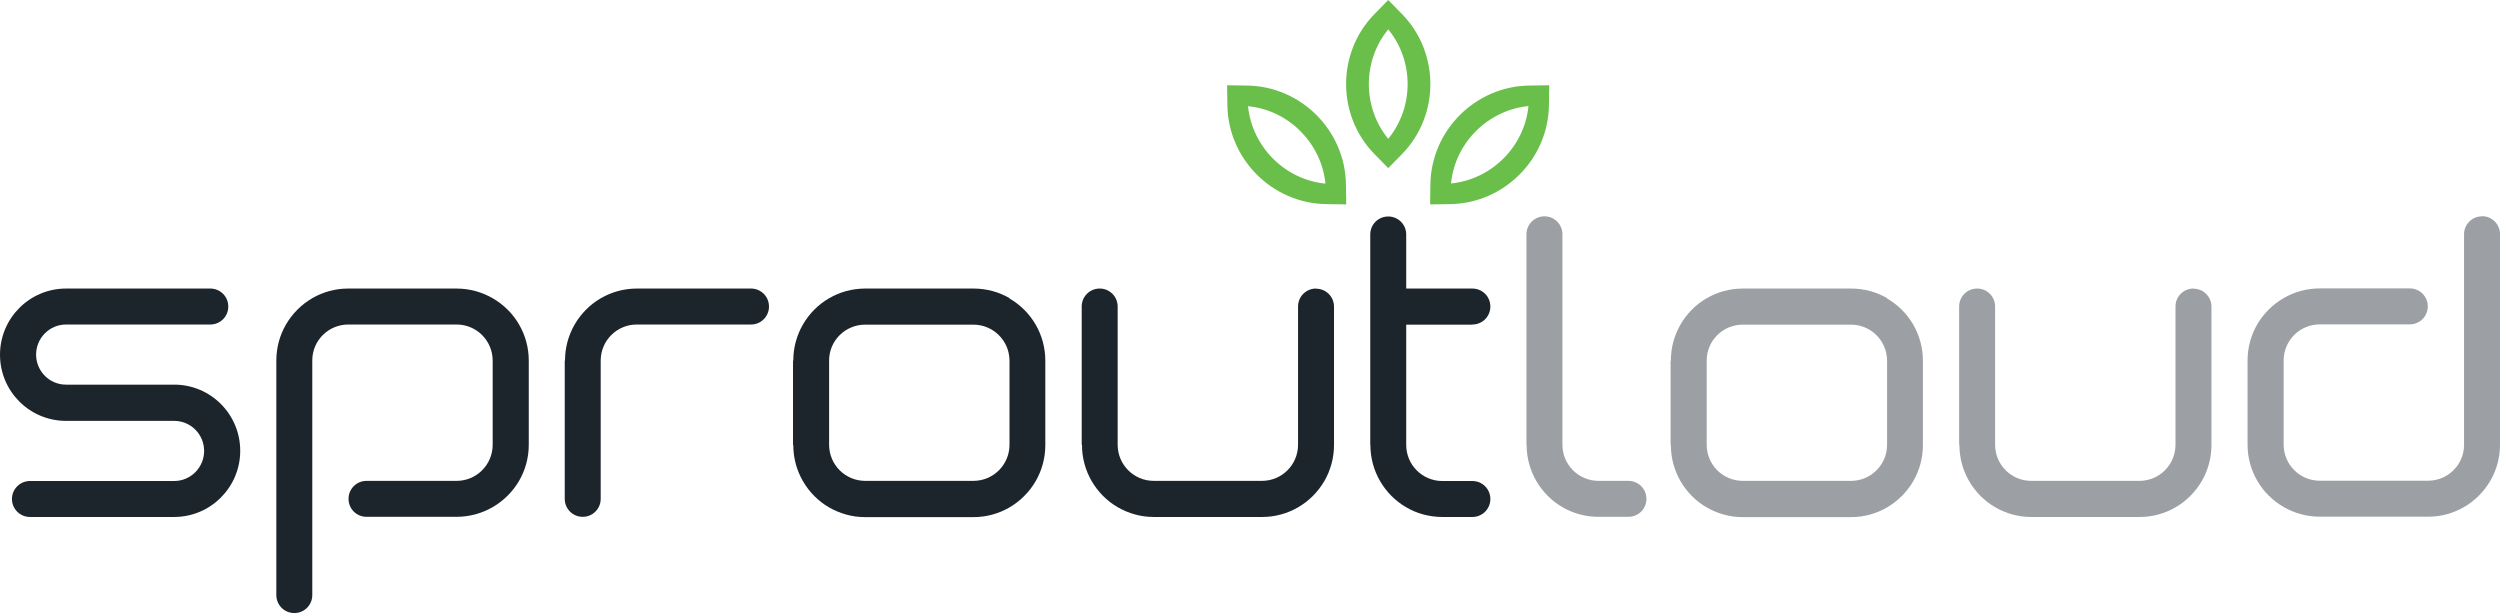
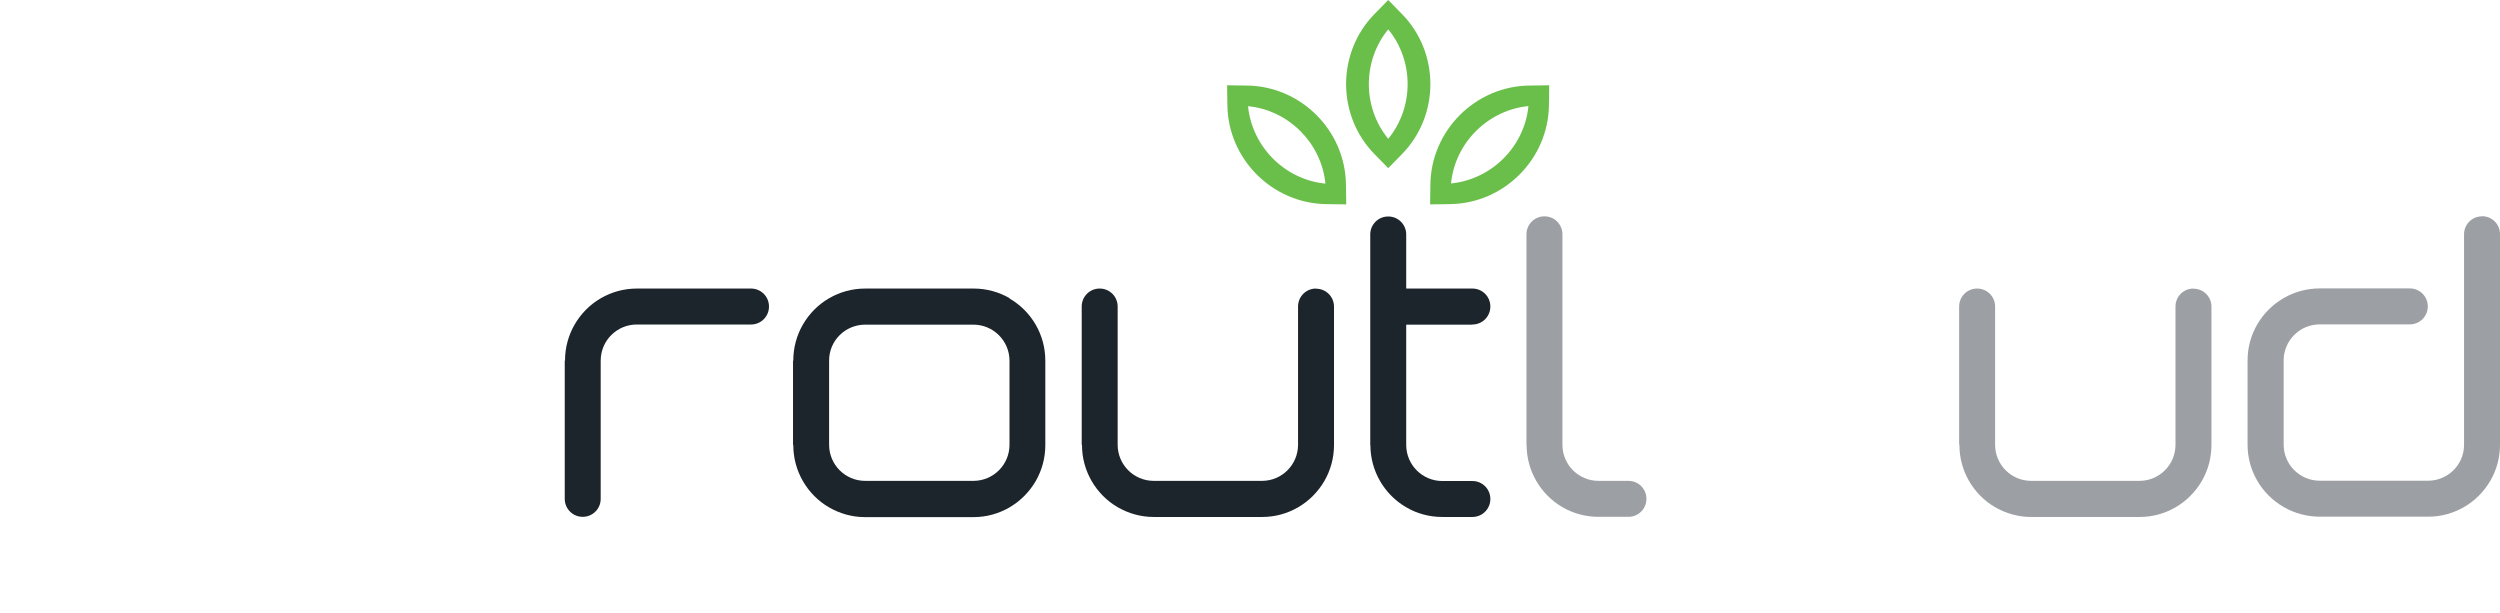
<svg xmlns="http://www.w3.org/2000/svg" id="website-logo" data-name="Layer 1" viewBox="0 0 177.96 43.64" width="177.96" height="43.64">
  <defs>
    <style>
									.cls-1 {fill: #6abf4b;}
									.cls-2 {fill: #9c9fa3;}
									.cls-3 {fill: #1d252c;}
									</style>
  </defs>
  <path class="cls-1" d="M99.81,1.01l-.99-1.01-.99,1.01c-2.68,2.75-2.68,7.2,0,9.95l.99,1.01,.99-1.01c2.68-2.75,2.68-7.2,0-9.95Zm-.99,8.87c-1.84-2.24-1.84-5.55,0-7.79,1.84,2.24,1.84,5.55,0,7.79Z" fill="#6ABF4B" />
  <path class="cls-1" d="M110.26,7.49l.02-1.42-1.42,.02c-3.84,.05-6.99,3.2-7.04,7.04l-.02,1.42,1.42-.02c3.84-.05,6.99-3.2,7.04-7.04Zm-6.97,5.57c.28-2.89,2.62-5.22,5.51-5.51-.28,2.89-2.62,5.22-5.51,5.51Z" fill="#6ABF4B" />
  <path class="cls-1" d="M94.41,14.53l1.42,.02-.02-1.42c-.05-3.84-3.2-6.99-7.04-7.04l-1.42-.02,.02,1.42c.05,3.84,3.2,6.99,7.04,7.04Zm-5.57-6.97c2.89,.28,5.22,2.62,5.51,5.51-2.89-.28-5.22-2.62-5.51-5.51Z" fill="#6ABF4B" />
-   <path class="cls-3" d="M35.07,21.23c-.76-.44-1.64-.69-2.58-.69h-7.68s-.02,0-.02,0-.02,0-.02,0c-.92,0-1.78,.25-2.53,.68-.78,.45-1.43,1.1-1.89,1.89-.43,.75-.68,1.62-.68,2.55v16.7h0c0,.71,.57,1.28,1.28,1.28s1.28-.57,1.28-1.28h0V25.65h0c0-1.41,1.15-2.55,2.57-2.55h7.7c1.42,0,2.57,1.15,2.57,2.57h0v5.99h0c0,1.42-1.15,2.57-2.57,2.57h0s-4.47,0-4.47,0h-1.94c-.71,0-1.28,.57-1.28,1.28s.57,1.28,1.28,1.28c0,0,7.34,0,6.4,0,.94,0,1.82-.25,2.58-.69,.78-.45,1.43-1.1,1.88-1.87,.44-.76,.69-1.63,.69-2.57v-5.99c0-.94-.25-1.81-.69-2.57-.45-.78-1.1-1.42-1.88-1.87Z" fill="#1D252C" />
  <path class="cls-3" d="M71.86,21.22c-.75-.43-1.62-.68-2.55-.68h-7.72c-.94,0-1.81,.25-2.57,.69-.78,.45-1.42,1.1-1.87,1.88-.43,.75-.68,1.62-.68,2.55,0,0,0,.01,0,.02h0s-.02,0-.02,0v5.99h.02s0,.01,0,.02c0,.93,.25,1.8,.68,2.55,.45,.78,1.09,1.43,1.87,1.88,.75,.43,1.62,.69,2.54,.69,0,0,.02,0,.02,0s.02,0,.02,0h7.67s.02,0,.02,0,.02,0,.02,0c.92,0,1.78-.25,2.53-.68,.78-.45,1.43-1.1,1.89-1.89,.43-.75,.68-1.62,.68-2.55v-6.02c0-.93-.25-1.8-.68-2.55-.45-.78-1.1-1.43-1.88-1.88Zm0,8.87h0v1.57c0,1.42-1.15,2.57-2.57,2.57h-7.7c-1.42,0-2.57-1.15-2.57-2.57h0v-6h0c0-1.41,1.15-2.55,2.57-2.55h3.28s1.16,0,1.16,0h0s3.26,0,3.26,0c1.41,0,2.56,1.14,2.57,2.55h0v1.58h0v2.85Z" fill="#1D252C" />
-   <path class="cls-2" d="M134.33,21.22c-.75-.43-1.62-.68-2.55-.68h-7.72c-.94,0-1.81,.25-2.57,.69-.78,.45-1.42,1.1-1.87,1.88-.43,.75-.68,1.62-.68,2.55,0,0,0,.01,0,.02h0s-.02,0-.02,0v5.99h.02s0,.01,0,.02c0,.93,.25,1.8,.68,2.55,.45,.78,1.09,1.43,1.87,1.88,.75,.43,1.62,.69,2.54,.69,0,0,.02,0,.02,0s.02,0,.02,0h7.67s.02,0,.02,0,.02,0,.02,0c.92,0,1.78-.25,2.53-.68,.78-.45,1.43-1.1,1.89-1.89,.43-.75,.68-1.62,.68-2.55v-6.02c0-.93-.25-1.8-.68-2.55-.45-.78-1.1-1.43-1.88-1.88Zm0,8.87h0v1.57c0,1.42-1.15,2.57-2.57,2.57h-7.7c-1.42,0-2.57-1.15-2.57-2.57h0v-6h0c0-1.41,1.15-2.55,2.57-2.55h3.28s1.16,0,1.16,0h0s3.26,0,3.26,0c1.41,0,2.56,1.14,2.57,2.55h0v1.58h0v2.85Z" fill="#9C9FA3" />
  <path class="cls-3" d="M104.81,23.1c.71,0,1.28-.57,1.28-1.28s-.57-1.28-1.28-1.28h-4.71v-3.85c0-.71-.57-1.28-1.28-1.28s-1.28,.57-1.28,1.28h0v14.99h.01c0,.93,.25,1.8,.68,2.55,.45,.78,1.09,1.43,1.87,1.88,.75,.44,1.63,.69,2.57,.69h2.14c.71,0,1.28-.57,1.28-1.28s-.57-1.28-1.28-1.28h-2.14c-1.42,0-2.57-1.15-2.57-2.57,0-.04,0-.08,0-.12v-4.3s0,0,0,0v-4.14h4.71Z" fill="#1D252C" />
-   <path class="cls-3" d="M12.4,27.38H4.7c-1.18,0-2.13-.96-2.13-2.14s.96-2.14,2.13-2.14h0s4.18,0,4.18,0h6.09c.71,0,1.28-.57,1.28-1.28s-.57-1.28-1.28-1.28H4.7c-2.59,0-4.7,2.11-4.7,4.71s2.1,4.71,4.7,4.71h7.7c1.18,0,2.13,.96,2.13,2.14s-.96,2.14-2.13,2.14h0s-.01,0-.01,0H2.13c-.71,0-1.28,.58-1.28,1.28s.57,1.28,1.28,1.28c0,0,0,0,.01,0H12.4c2.59,0,4.7-2.11,4.7-4.71s-2.1-4.71-4.7-4.71Z" fill="#1D252C" />
  <path class="cls-3" d="M53.47,20.54h0s-8.13,0-8.13,0c-.94,0-1.81,.25-2.57,.69-.78,.45-1.42,1.1-1.87,1.88-.43,.75-.68,1.62-.68,2.55,0,0,0,0,0,.01h-.02v9.84c0,.71,.57,1.28,1.28,1.28s1.28-.57,1.28-1.28v-9.84h0c0-1.42,1.15-2.57,2.57-2.57h0s4.44,0,4.44,0h3.68s0,0,.01,0c.71,0,1.28-.57,1.28-1.28s-.57-1.28-1.28-1.28Z" fill="#1D252C" />
  <path class="cls-2" d="M115.92,34.23h-2.13c-1.42,0-2.57-1.15-2.57-2.57,0-.04,0-.08,0-.12v-4.3s0,0,0,0v-10.56c0-.71-.57-1.28-1.28-1.28s-1.28,.57-1.28,1.28h0v14.99h.01c0,.93,.25,1.8,.68,2.55,.45,.78,1.09,1.43,1.87,1.88,.75,.44,1.63,.69,2.57,.69h2.13c.71,0,1.28-.57,1.28-1.28s-.57-1.28-1.28-1.28Z" fill="#9C9FA3" />
  <path class="cls-2" d="M176.68,15.4c-.71,0-1.28,.57-1.28,1.28v14.99h0c0,1.41-1.15,2.55-2.57,2.55h-7.7c-1.42,0-2.57-1.15-2.57-2.57h0v-5.99h0c0-1.42,1.15-2.57,2.57-2.57h0s4.47,0,4.47,0h1.94c.71,0,1.28-.57,1.28-1.28s-.57-1.28-1.28-1.28h0s-7.34,0-6.4,0c-.94,0-1.82,.25-2.58,.69-.78,.45-1.43,1.1-1.88,1.87-.44,.76-.69,1.63-.69,2.57v5.99c0,.94,.25,1.81,.69,2.57,.45,.78,1.1,1.42,1.88,1.87,.76,.44,1.64,.69,2.58,.69h7.68s.02,0,.02,0,.02,0,.02,0c.92,0,1.78-.25,2.53-.68,.78-.45,1.43-1.1,1.89-1.89,.43-.75,.68-1.62,.68-2.55v-14.99c0-.71-.57-1.28-1.28-1.28Z" fill="#9C9FA3" />
  <path class="cls-2" d="M156.14,20.54c-.71,0-1.28,.57-1.28,1.28v8.27h0v1.57c0,1.42-1.15,2.57-2.57,2.57h-7.7c-1.42,0-2.57-1.15-2.57-2.57h0v-9.84c0-.71-.57-1.28-1.28-1.28s-1.28,.57-1.28,1.28v9.84h.02s0,.01,0,.02c0,.93,.25,1.8,.68,2.55,.45,.78,1.09,1.43,1.87,1.88,.75,.43,1.62,.69,2.54,.69,0,0,.02,0,.02,0s.02,0,.02,0h7.67s.02,0,.02,0,.02,0,.02,0c.92,0,1.78-.25,2.53-.68,.78-.45,1.43-1.1,1.89-1.89,.43-.75,.68-1.62,.68-2.55v-2.58h0v-7.27c0-.71-.57-1.28-1.28-1.28Z" fill="#9C9FA3" />
  <path class="cls-3" d="M93.68,20.54c-.71,0-1.28,.57-1.28,1.28v8.27h0v1.57c0,1.42-1.15,2.57-2.57,2.57h-7.7c-1.42,0-2.57-1.15-2.57-2.57h0v-9.84c0-.71-.57-1.28-1.28-1.28s-1.28,.57-1.28,1.28v9.84h.02s0,.01,0,.02c0,.93,.25,1.8,.68,2.55,.45,.78,1.09,1.43,1.87,1.88,.75,.43,1.62,.69,2.54,.69,0,0,.02,0,.02,0s.02,0,.02,0h7.67s.02,0,.02,0,.02,0,.02,0c.92,0,1.78-.25,2.53-.68,.78-.45,1.43-1.1,1.89-1.89,.43-.75,.68-1.62,.68-2.55v-2.58h0v-7.27c0-.71-.57-1.28-1.28-1.28Z" fill="#1D252C" />
</svg>